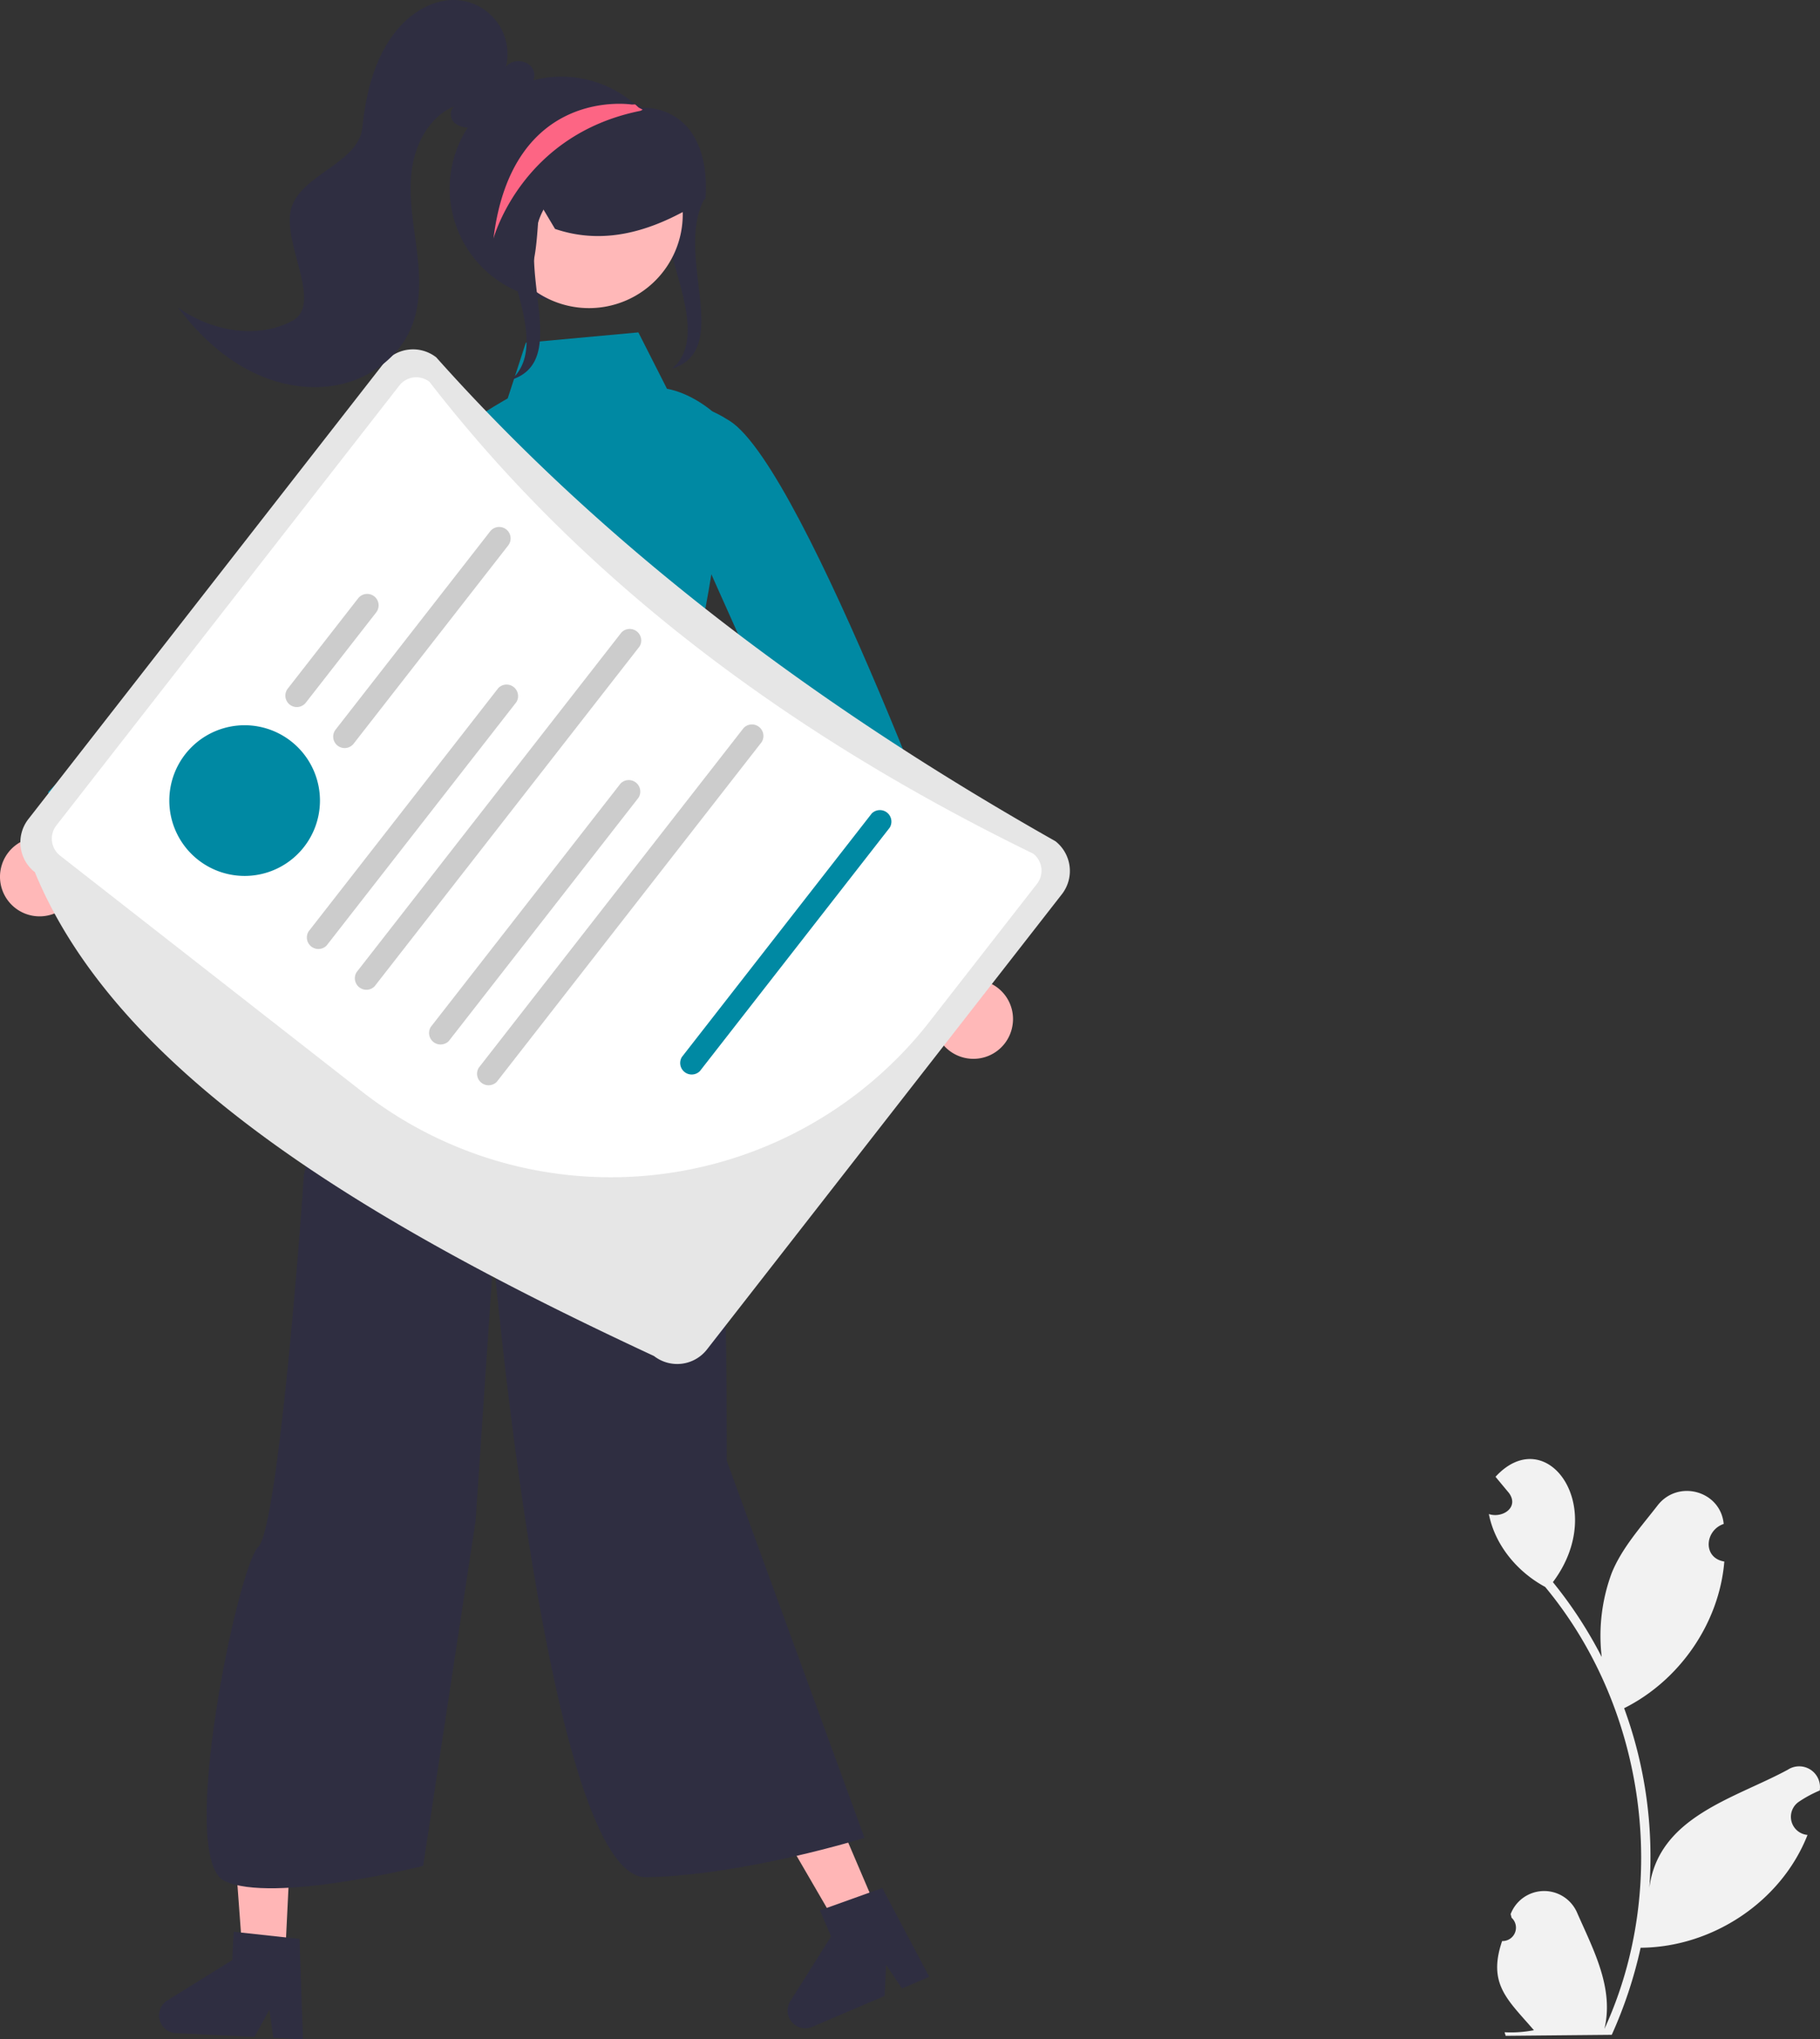
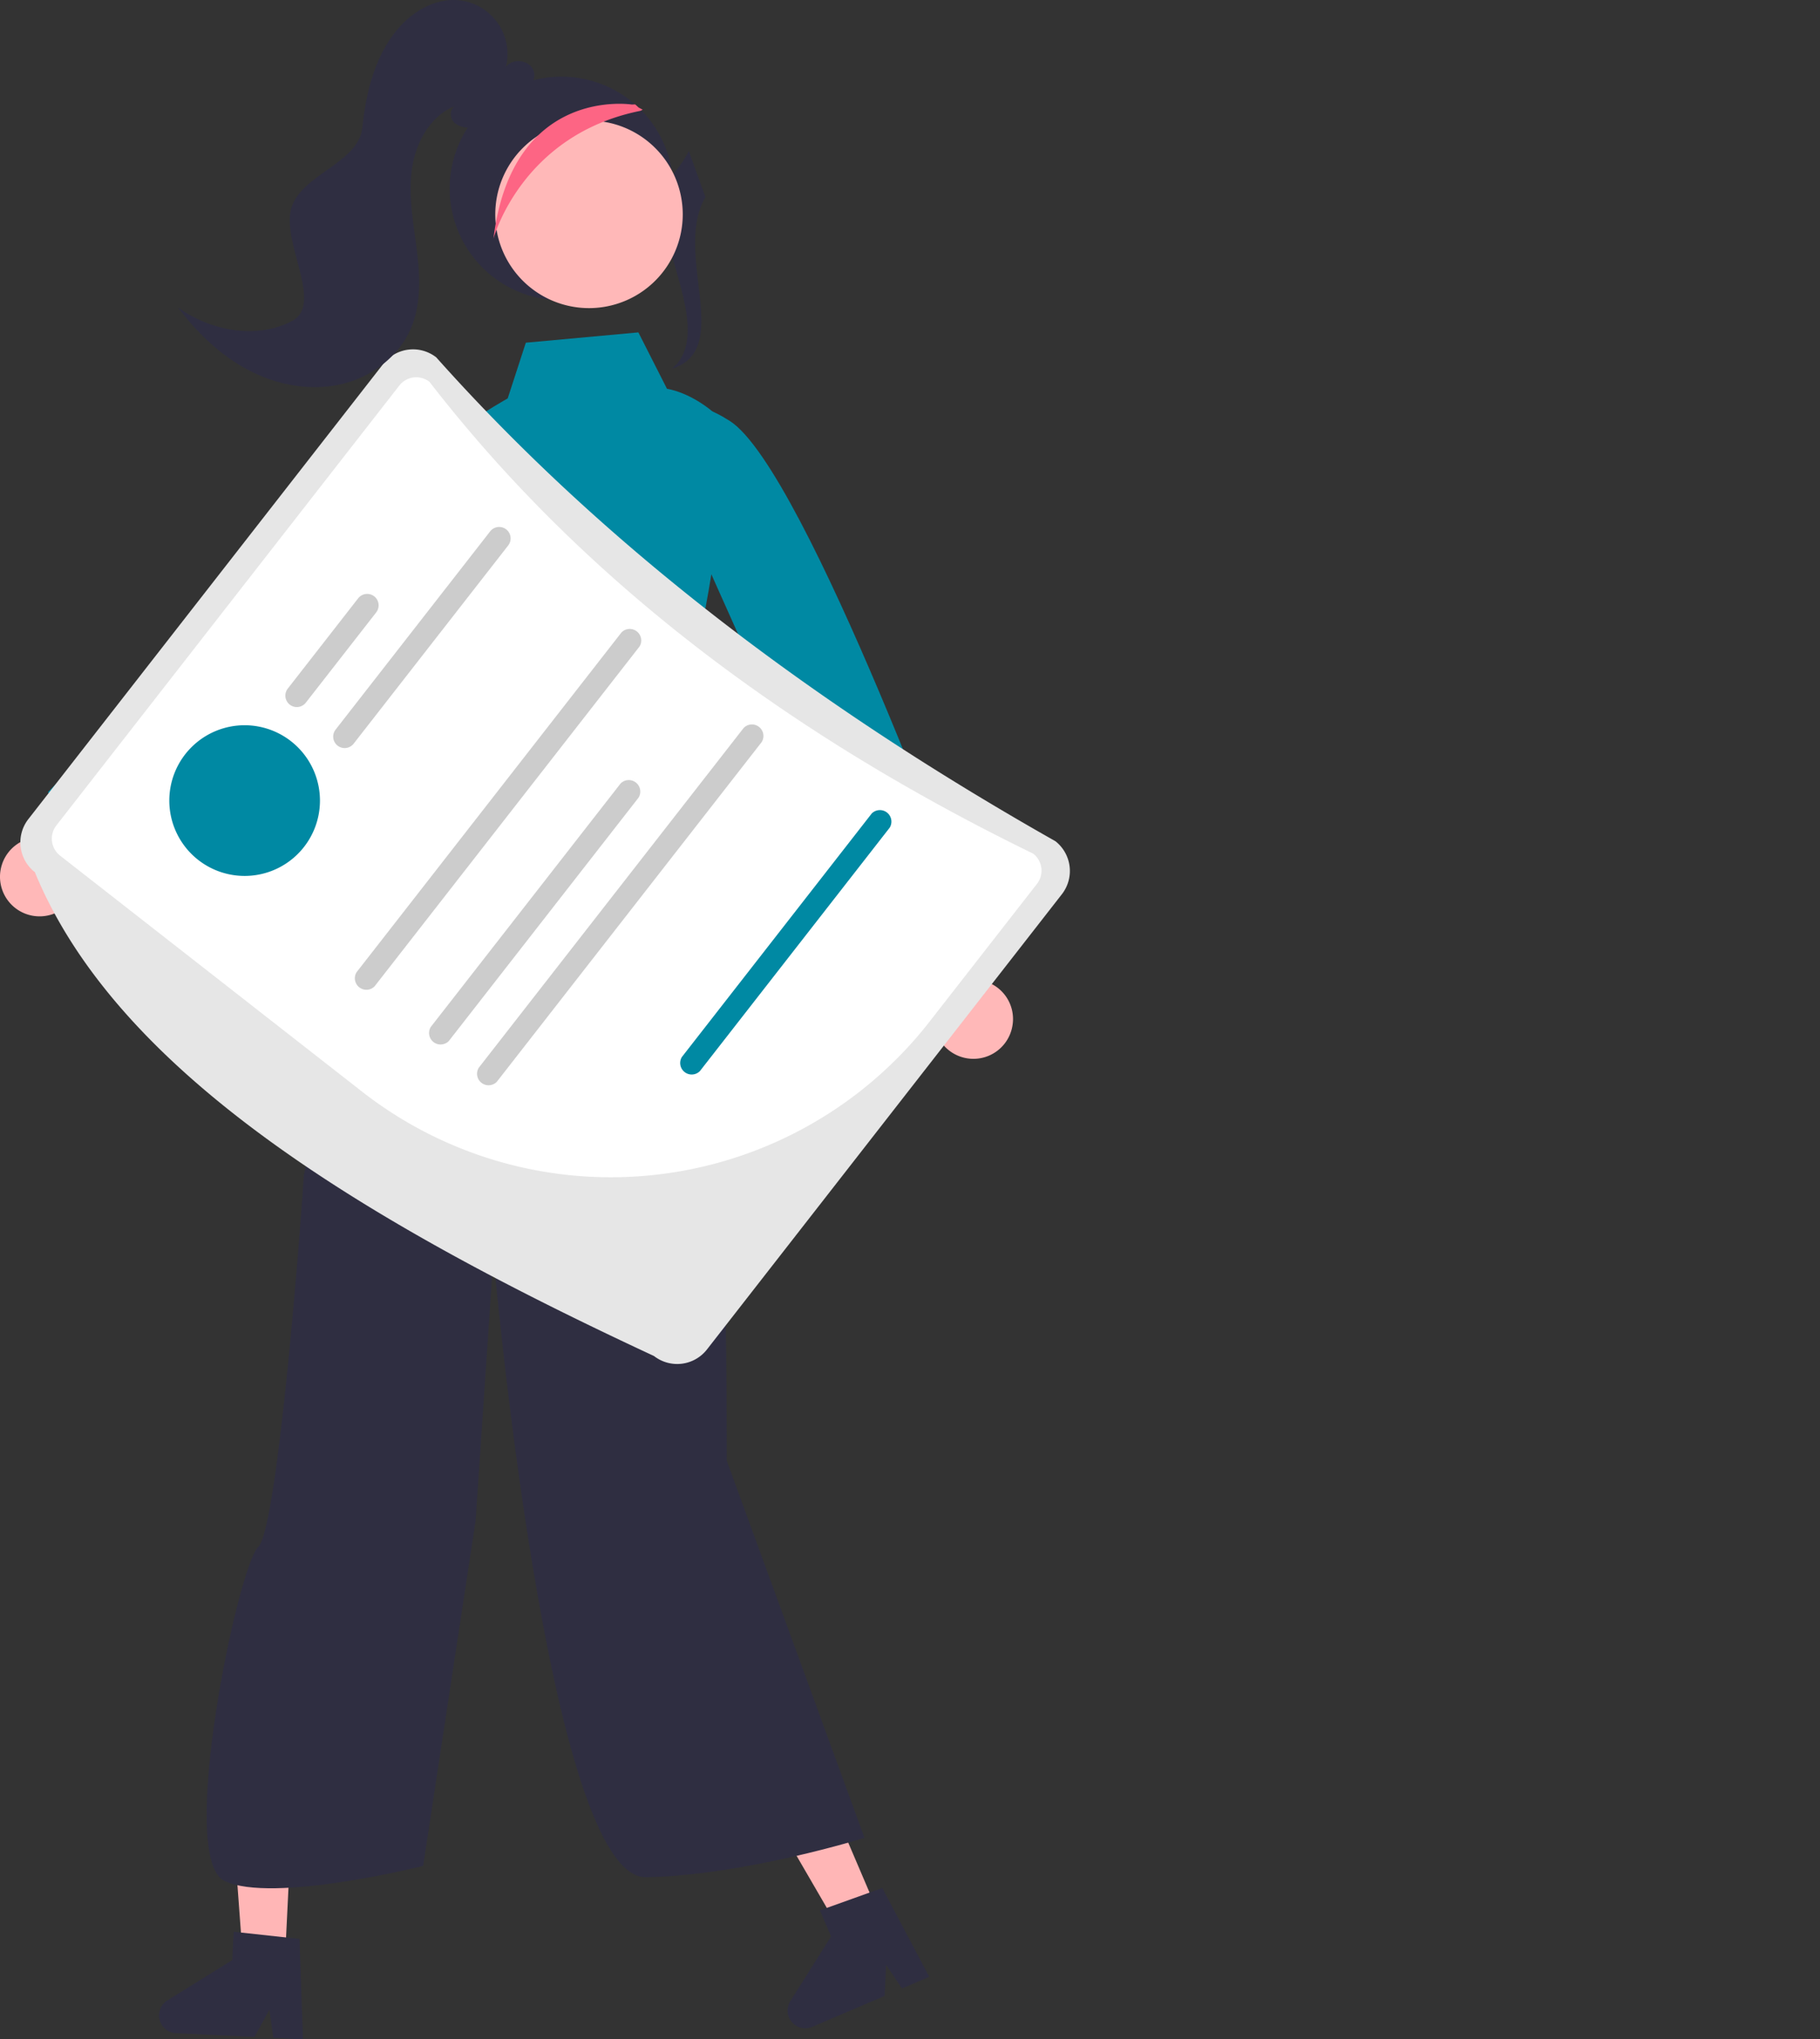
<svg xmlns="http://www.w3.org/2000/svg" width="530.444" height="594.202" viewBox="0 0 530.444 594.202">
  <rect x="0" y="0" width="530.444" height="594.202" fill="#333333" stroke="none" />
  <g transform="translate(-35.719)">
    <path d="M12.235,13.434C2.683,29.9,20.669,57.654,2.542,63.416l1.493-1.495C14.977,48.451-7.893,19.939,3.049,6.468A32.915,32.915,0,0,0,7.4,0" transform="translate(229.078 43.999)" fill="#2f2e41" />
    <path d="M47.811,82.276A11.47,11.47,0,0,0,36.679,68.657L13.069,0,0,16.673,24.963,80.825a11.526,11.526,0,0,0,22.848,1.451Z" transform="translate(282.953 216.778)" fill="#ffb8b8" />
    <path d="M0,15.018S-.732-9.835,21.473,4.4s70.55,147.606,70.55,147.606L67.964,165.036,13.348,42.989Z" transform="translate(226.978 118.271)" fill="#0089a3" />
    <path d="M34.64,42.806,23.552,47.548,0,7,16.365,0Z" transform="translate(257.85 516.446)" fill="#ffb6b6" />
    <path d="M41.276,25.874l-7.951,3.4L28.7,22.368l-.427,9.069L7.181,40.456a5.159,5.159,0,0,1-6.387-7.5L12.666,14.114l-3.243-7.6L27.588,0Z" transform="translate(265.274 550.104)" fill="#2f2e41" />
    <path d="M15.5,47.363,3.462,46.774,0,0,17.776.869Z" transform="translate(103.173 525.643)" fill="#ffb6b6" />
    <path d="M41.937,31.35,33.3,30.928l-1.143-8.237L27.81,30.659,4.9,29.539A5.161,5.161,0,0,1,2.437,20l18.91-11.75L21.749,0,40.934,2.091Z" transform="translate(82.077 562.851)" fill="#2f2e41" />
-     <path d="M3.866,140.444a3.9,3.9,0,0,0,2.757-6.78L6.346,132.6a10.456,10.456,0,0,1,19.389-.368c4.717,10.765,10.794,21.9,7.938,33.832,19.22-41.8,12.057-93.493-17.271-128.8C8.347,32.927,1.777,25.139,0,16.041c3.979,1.307,8.892-1.969,5.871-6.121C4.563,8.334,3.243,6.761,1.935,5.176c14.911-16.2,33.1,8.865,16.725,30.7A124.946,124.946,0,0,1,32.888,57.685a52.574,52.574,0,0,1,2.9-24.428c2.93-7.27,8.493-13.422,13.384-19.729,5.946-7.685,18.367-4.284,19.269,5.388-5.537,1.88-6.182,9.918.182,10.956-1.493,18.023-13.089,34.683-29.2,42.734a125.525,125.525,0,0,1,7.346,52.357c2.66-20.786,24.875-26.036,40.358-34.435a6.064,6.064,0,0,1,9.3,6.057,35,35,0,0,0-6.106,3.3,5.3,5.3,0,0,0,2.55,9.645C85.214,129.034,65.059,142.275,44.23,142.4a129.022,129.022,0,0,1-8.413,25.368L4.9,168.062c-.114-.343-.217-.7-.32-1.04a35.092,35.092,0,0,0,8.549-.592c-7.656-8.9-13.554-13.42-9.267-25.987Z" transform="translate(469.655 425.109)" fill="#f2f2f2" />
    <path d="M53.143,11.457S28.652,78.26,28.257,85.735s-7.38,102.01-13.238,107.5-23.766,90.65-9.832,97.311,57.9-4.374,57.9-4.374L78.378,185.584l5.2-77.066s15.817,181.476,44.5,180.942,63.644-11.468,63.644-11.468l-40.152-109.9s.568-130.111-8.739-156.354S53.143,11.457,53.143,11.457Z" transform="translate(95.958 257.499)" fill="#2f2e41" />
    <path d="M79.36,0l-32.8,3.007L41.277,19.241S13.829,34.329,19.907,41.183,18.548,94.23,18.548,94.23l1.68,37.5s-1.8,25.978-7.2,31.963S-6.5,184.35,3.479,177.329c35-24.62,96.174-3.846,96.174-3.846l-8.739-53.576s19.85-87.716,12.016-95.124-15.225-8.344-15.225-8.344Z" transform="translate(142.412 96.846)" fill="#0089a3" />
    <path d="M13.711,68.43A11.479,11.479,0,0,0,22.34,53.1L77.659,6.124,57.389,0,6.755,46.6A11.537,11.537,0,0,0,13.711,68.43Z" transform="translate(35.719 198.359)" fill="#ffb8b8" />
-     <path d="M140.235,18.965S151.135-3.378,125.042.439,0,105.844,0,105.844l16.559,21.792,100-88.687Z" transform="translate(49.684 124.952)" fill="#0089a3" />
+     <path d="M140.235,18.965S151.135-3.378,125.042.439,0,105.844,0,105.844l16.559,21.792,100-88.687" transform="translate(49.684 124.952)" fill="#0089a3" />
    <path d="M105.774,4.226,2.321,136.882a11.029,11.029,0,0,0,1.9,15.446c24.025,58.385,95.9,101.681,180.45,140.979a11,11,0,0,0,15.432-1.9L303.558,158.747a11.022,11.022,0,0,0-1.9-15.446C230.7,103.2,169.717,56.74,121.206,2.323a11.006,11.006,0,0,0-15.432,1.9Z" transform="translate(41.654 101.792)" fill="#e6e6e6" />
    <path d="M287.126,147.592l-31.49,40.379a117.813,117.813,0,0,1-164.978,20.35L2.409,139.375a6.273,6.273,0,0,1-1.091-8.788L101.285,2.4a6.26,6.26,0,0,1,8.782-1.075c44.641,57.7,104.4,102.6,175.978,137.485a6.267,6.267,0,0,1,1.081,8.781Z" transform="translate(50.824 109.929)" fill="#fff" />
    <path d="M26.467,5.391,5.958,31.688A3.334,3.334,0,0,1,.7,27.583l20.508-26.3a3.334,3.334,0,1,1,5.255,4.105Z" transform="translate(118.897 173.045)" fill="#ccc" />
    <path d="M51,5.393,5.96,63.144A3.334,3.334,0,0,1,.706,59.038L45.743,1.288A3.334,3.334,0,1,1,51,5.393Z" transform="translate(132.833 153.536)" fill="#ccc" />
    <path d="M43.906,21.973A21.953,21.953,0,1,1,21.953,0,21.963,21.963,0,0,1,43.906,21.973Z" transform="translate(85.065 211.311)" fill="#0089a3" />
-     <path d="M61.063,5.11,5.748,76.04A3.356,3.356,0,0,1,.493,71.934L55.808,1.005A3.356,3.356,0,0,1,61.063,5.11Z" transform="translate(125.159 199.461)" fill="#ccc" />
    <path d="M82.954,5.11l-77.206,99A3.356,3.356,0,0,1,.493,100l77.206-99A3.356,3.356,0,0,1,82.954,5.11Z" transform="translate(139.152 183.267)" fill="#ccc" />
    <path d="M61.063,5.11,5.748,76.04A3.356,3.356,0,0,1,.493,71.934L55.808,1.005A3.356,3.356,0,0,1,61.063,5.11Z" transform="translate(160.775 227.287)" fill="#ccc" />
    <path d="M61.063,5.11,5.748,76.04A3.356,3.356,0,0,1,.493,71.934L55.808,1.005A3.356,3.356,0,0,1,61.063,5.11Z" transform="translate(233.966 236.034)" fill="#0089a3" />
    <path d="M82.954,5.11l-77.206,99A3.356,3.356,0,0,1,.493,100l77.206-99A3.356,3.356,0,0,1,82.954,5.11Z" transform="translate(174.768 211.092)" fill="#ccc" />
    <path d="M0,32.608A32.576,32.576,0,1,0,56.035,9.991l-.156-.156c-.261-.274-.521-.548-.795-.809h-.005l0,0,0,0a.013.013,0,0,1,0-.005c-.339-.313-.678-.626-1.03-.926A32.573,32.573,0,0,0,0,32.608Z" transform="translate(166.784 22.328)" fill="#2f2e41" />
    <path d="M54.637,27.343A27.319,27.319,0,1,1,27.319,0,27.331,27.331,0,0,1,54.637,27.343Z" transform="translate(180.07 35.137)" fill="#ffb8b8" />
-     <path d="M.837,41.9c-2.67-12.044,1.189-25.538,9.6-33.579A30.784,30.784,0,0,1,42.61,2.079c.687.278,1.374.581,2.048.9l.314.148v.046c.061.042.122.086.182.131a1.045,1.045,0,0,0,.451.249,16.834,16.834,0,0,1,12.709,5.3c4.234,4.6,6.228,12.029,5.617,20.924l-.019.278-.237.148a93.336,93.336,0,0,1-9.961,5.5c-11.993,5.644-22.942,6.69-33.464,3.193l-.193-.064-4.417-7.409c-.907,5.11-.422,22.059-5.625,22.977L.95,42.41Z" transform="translate(177.429 27.868)" fill="#2f2e41" />
    <path d="M33.131,93.574c9.3-4.8-2.66-22.233-.257-32.425s19.7-13.469,20.806-23.882,3.695-21.153,10.56-29.054C68.626,3.165,75.09-.562,81.745.07a15.756,15.756,0,0,1,13.8,19.454c1.895-2.687,6.8-2.1,8.012.952,1.079,2.717-1.3,6.009-4.11,6.249-3.671,4.538-7.875,9.353-13.626,10.268a6.2,6.2,0,0,1-5.288-1.222c-1.353-1.3-1.458-3.9.147-4.872C73.448,33.773,69.21,41.594,68.138,49.3s.411,15.51,1.389,23.232,1.4,15.845-1.626,23.016c-3.574,8.472-11.8,14.545-20.783,16.492s-18.544.044-26.673-4.244S5.537,96.965,0,89.626C9.539,96.405,22.735,98.945,33.131,93.574Z" transform="translate(87.628 0)" fill="#2f2e41" />
-     <path d="M12.235,13.434C2.683,29.9,20.669,57.654,2.542,63.416l1.493-1.495C14.977,48.451-7.893,19.939,3.049,6.468A32.915,32.915,0,0,0,7.4,0" transform="translate(182.104 47.279)" fill="#2f2e41" />
    <path d="M0,39.281S8.093,9.047,42.782,2.069c.039-.013.169-.065.339-.143.1-.065.235-.131.365-.2-.391-.222-.769-.417-1.16-.613h-.005l0,0,0,0a.013.013,0,0,1,0-.005c-.339-.313-.678-.626-1.03-.926l-.99.039S5.486-5.3,0,39.281Z" transform="translate(179.542 30.236)" fill="#fd6584" />
  </g>
</svg>